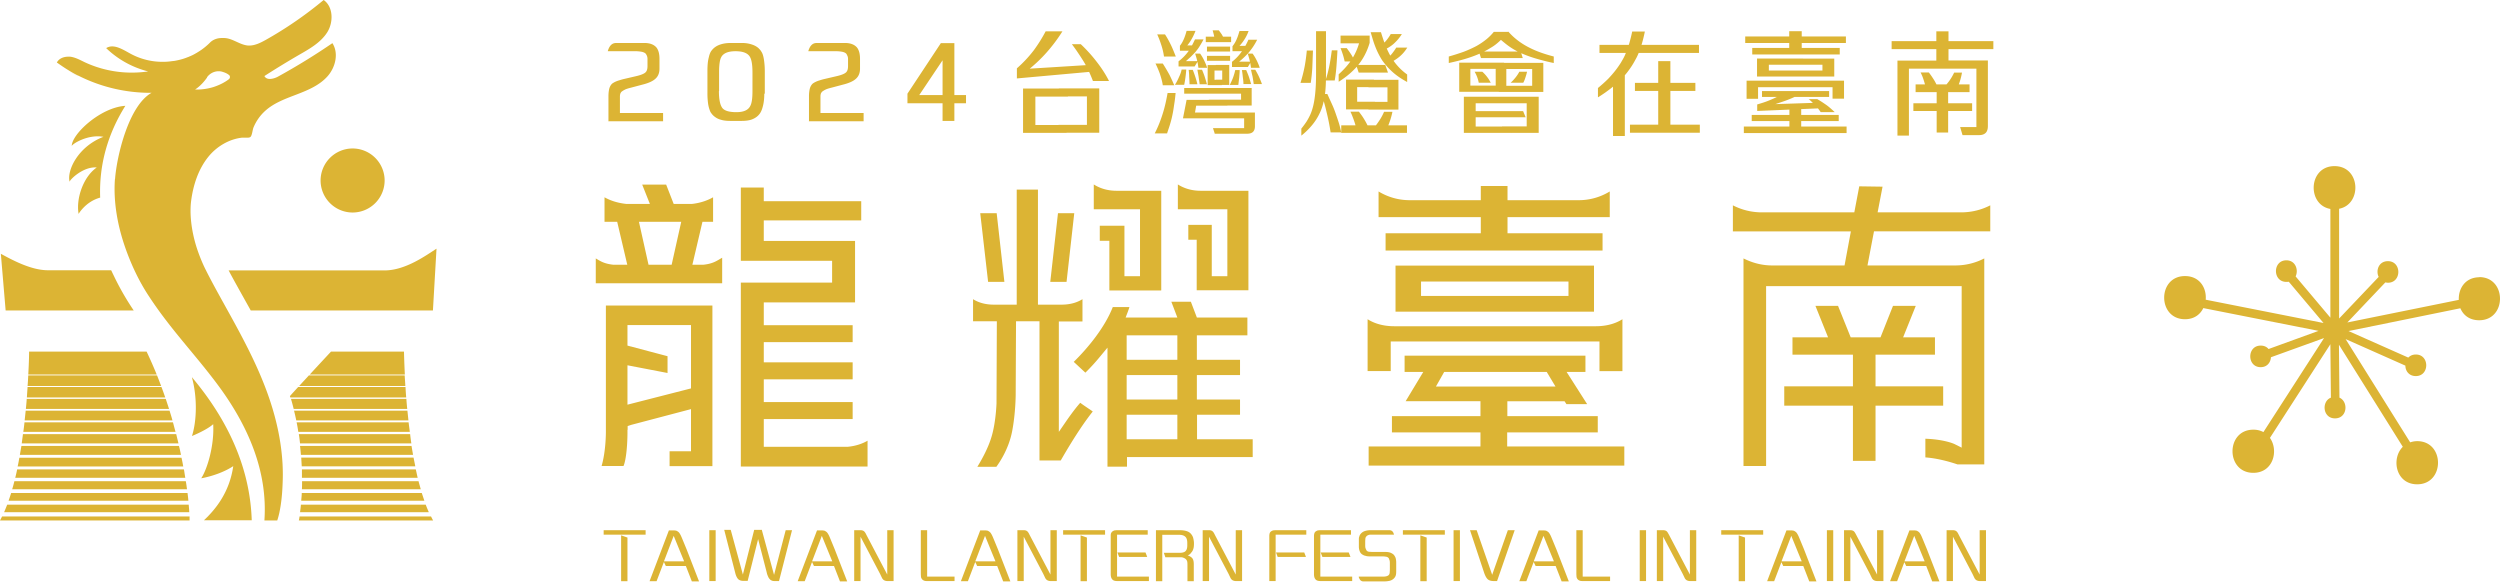
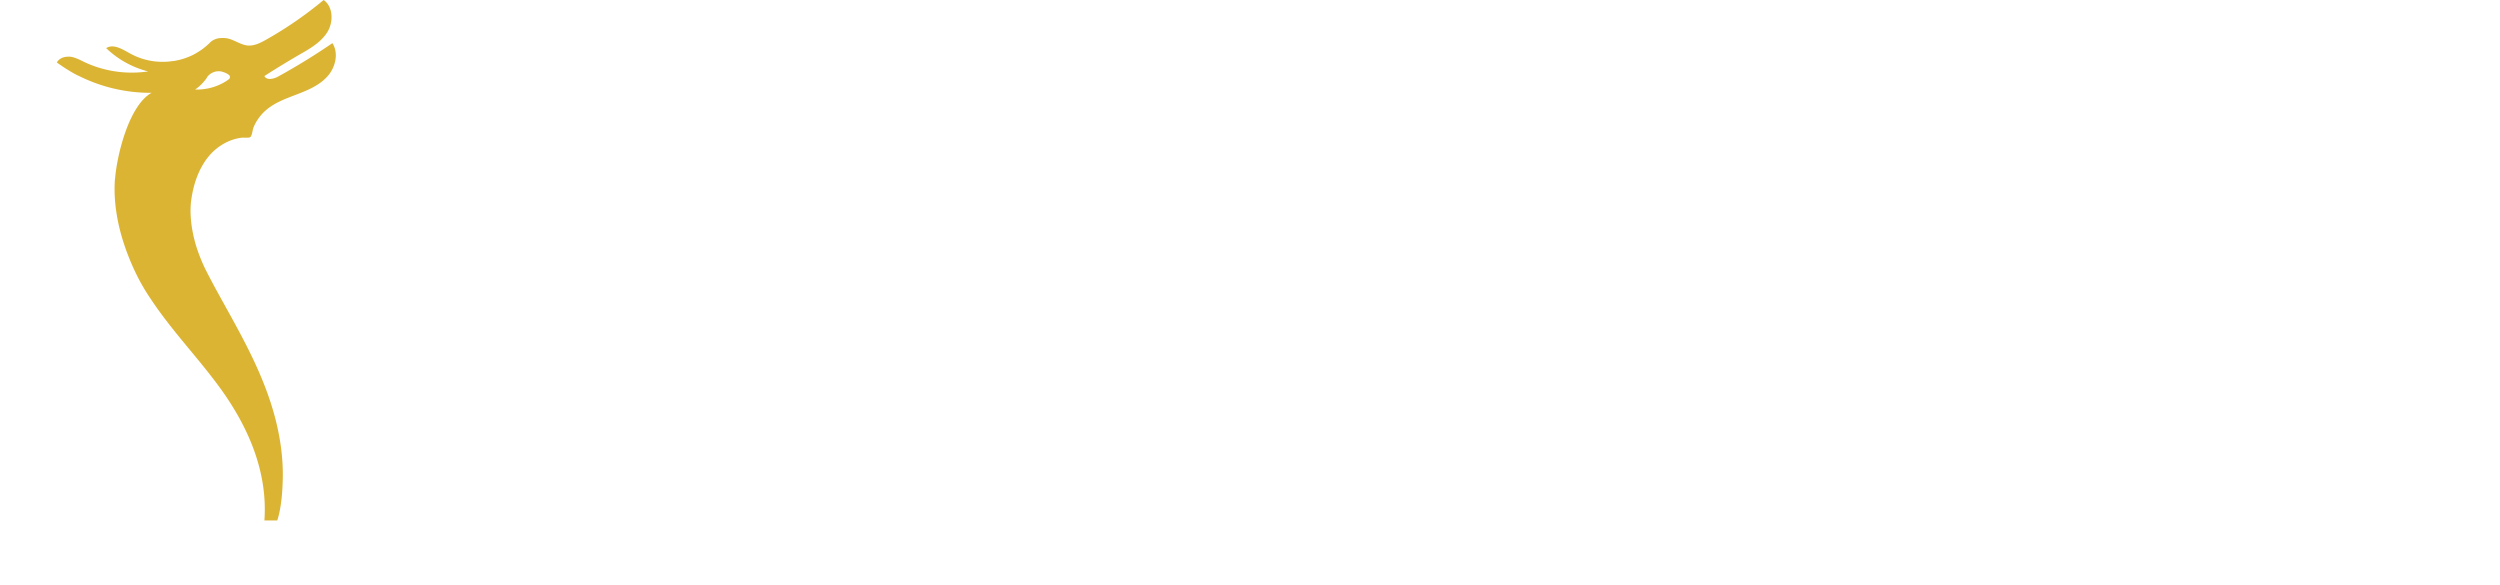
<svg xmlns="http://www.w3.org/2000/svg" width="265" height="62" fill="none">
-   <path d="M198.807 37.594h6.299V35.76h-3.377l1.344-3.34h-2.415l-1.325 3.34h-3.158l-1.344-3.34h-2.396l1.343 3.34h-3.775v1.834h6.408v3.358h-7.28v2.051h7.28v5.846h2.396v-5.846h7.17v-2.05h-7.17v-3.36z" fill="#DCB434" />
-   <path d="M199.024 22.527l.527-2.74-2.469-.037-.526 2.76h-9.893a6.705 6.705 0 01-2.977-.745v2.76h12.507l-.672 3.612h-7.679c-1.307 0-2.341-.4-3.031-.745v22.001h2.396v-19.06h20.73V47.45l-.762-.381s-1.017-.49-3.086-.563v1.979c1.525.108 3.031.617 3.413.744h2.831V27.392a6.636 6.636 0 01-3.013.745h-9.367l.69-3.613h12.326v-2.76a6.709 6.709 0 01-2.977.745h-8.968v.018zm-42.077 2.197h-10.075v1.833h22.999v-1.833h-10.074v-1.707h10.837v-2.723a6.277 6.277 0 01-3.286.926h-7.551v-1.506h-2.832v1.506h-7.551a6.334 6.334 0 01-3.286-.925v2.722h10.837v1.707h-.018zm2.832 21.111h9.584v-1.724h-9.584v-1.58h6.063l.2.309h2.196l-2.178-3.413h1.996v-1.724h-19.169v1.724h1.979l-1.87 3.104h7.933v1.58h-9.385v1.724h9.385v1.489h-11.854v2.033h27.102v-2.033h-12.416v-1.489h.018zm-7.57-4.865l.872-1.543h10.873l.926 1.543h-12.671zm16.755-12.815h-21.039v4.883h21.039v-4.883zm-2.705 3.213H150.63v-1.525h15.629v1.525z" fill="#DCB434" />
-   <path d="M169.527 39.337h2.45v-5.5c-.562.362-1.488.744-2.831.744h-21.348c-1.343 0-2.269-.382-2.832-.745v5.5h2.451v-3.14h22.128v3.14h-.018zm-46.435-8.568V20.222h-4.737c-1.108 0-1.906-.345-2.415-.672v2.632h4.901v7.098h-1.651v-5.355h-2.614v1.598h1.016v5.264h5.482l.018-.018zm3.776 13.196h4.575V42.35h-4.575v-2.596h4.575V38.14h-4.575v-2.596h5.355v-1.888h-5.355l-.635-1.67h-2.07l.636 1.67h-5.482l.236-.617c.054-.164.127-.327.163-.49h-1.761c-.835 2.142-2.614 4.32-4.139 5.808.436.4.817.763 1.235 1.144a20.977 20.977 0 001.543-1.688l.798-.962v12.616h2.07V48.45h13.324v-1.888h-5.9v-2.596h-.018zm-2.069 2.596h-5.373v-2.596h5.373v2.596zm0-4.211h-5.373v-2.596h5.373v2.596zm0-4.212h-5.373v-2.595h5.373v2.596zm-11.745-8.258l.817-7.28h-1.725l-.817 7.28h1.725zm-9.149-7.28l.835 7.28h1.725l-.817-7.28h-1.743zm22.945 8.169h5.482V20.222h-5.064c-1.108 0-1.906-.345-2.415-.672v2.632h5.246v7.098h-1.652v-5.446h-2.486v1.58h.889v5.355z" fill="#DCB434" />
-   <path d="M115.414 43.33c-.291-.2-.599-.4-.908-.635-.417.472-.889 1.089-1.434 1.87l-.835 1.216V34.072h2.505v-2.36c-.49.31-1.216.581-2.214.581h-2.505V20.095h-2.251v12.198h-2.433c-.998 0-1.706-.272-2.196-.58v2.341h2.523l-.036 8.713s-.055 1.78-.454 3.268c-.345 1.325-1.089 2.65-1.579 3.449h2.014c.345-.472 1.307-1.888 1.67-3.74.382-1.96.382-3.939.382-3.957l.036-7.733h2.487v14.758h2.251c1.543-2.686 2.668-4.284 3.394-5.191a5.798 5.798 0 00-.417-.29zM74.371 28.064h-.98l1.07-4.556h1.126v-2.596c-.508.29-1.252.599-2.269.708h-1.906l-.799-2.052h-2.54l.816 2.052H66.42c-1.07-.11-1.833-.418-2.341-.708v2.596h1.343l1.07 4.556h-1.47c-.998-.11-1.379-.381-1.87-.672v2.632H76.55V27.32c-.526.29-.925.635-2.015.744h-.163zm-3.177 0h-2.45l-1.017-4.556h4.484l-1.017 4.556zM66.53 45.563v-.4l.38-.127 6.336-1.67v4.466h-2.27v1.58h4.539V32.383H64.224V45.8c0 .09 0 2.033-.454 3.594h2.323c.29-.653.436-2.396.418-3.848m0-6.826l4.248.817v-1.779l-4.248-1.125v-2.178h6.735v6.716l-6.735 1.724v-4.193.018zm25.468 7.986c-.472.273-1.162.563-2.124.654h-8.894v-2.94h9.42v-1.798h-9.42v-2.414h9.42V38.41h-9.42v-2.142h9.42v-1.797h-9.42v-2.415h9.675V25.54H80.96v-2.179h10.33V21.33H80.96v-1.452h-2.432v7.77h9.675v2.305h-9.675v19.496h13.433v-2.76l.018.018zM64.496 12.834v-2.632c0-.327.036-.6.09-.817a1.2 1.2 0 01.237-.454.71.71 0 01.181-.145c.055-.036.127-.073.2-.11a2.8 2.8 0 01.436-.162 6.31 6.31 0 01.599-.164l1.089-.254c.58-.127.944-.272 1.107-.436.145-.145.2-.363.2-.671v-.654c0-.127 0-.236-.037-.345-.018-.09-.072-.163-.108-.236-.073-.127-.218-.2-.418-.254a3.494 3.494 0 00-.69-.072h-2.959c.091-.327.218-.545.382-.69.145-.127.308-.182.544-.182h2.959c.58 0 .998.164 1.27.472.218.273.327.672.327 1.216V7.28c0 .454-.145.817-.435 1.071-.254.236-.654.418-1.162.563l-1.434.381c-.29.073-.526.145-.654.218a1.901 1.901 0 00-.344.218.64.64 0 00-.127.218 1.096 1.096 0 00-.037.272v1.76h4.575v.872H64.46l.036-.018zM81.015 9.93c0 .526-.055.998-.163 1.38-.091.344-.2.598-.364.798-.2.254-.472.435-.816.563-.309.108-.672.145-1.09.145h-1.161c-.4 0-.745-.037-1.017-.127a1.73 1.73 0 01-.635-.309 1.556 1.556 0 01-.345-.345.987.987 0 01-.182-.327 3.474 3.474 0 01-.2-.853 7.562 7.562 0 01-.054-.944V7.533c0-.58.037-1.053.145-1.452.073-.345.182-.599.327-.762.218-.273.509-.472.89-.6.327-.108.69-.163 1.107-.163h1.198c.381 0 .726.055 1.053.164.272.09.508.218.69.38.109.11.218.219.29.346.073.109.127.218.164.327.072.217.127.49.163.835.036.29.054.617.054.943V9.93h-.054zm-4.81-.273c0 .944.145 1.561.417 1.852.254.254.726.38 1.434.38.763 0 1.253-.217 1.47-.653.164-.29.236-.816.236-1.579V7.68c0-.89-.109-1.47-.344-1.761-.255-.327-.745-.49-1.453-.49-.798 0-1.307.217-1.525.653-.145.272-.217.817-.217 1.58V9.64l-.019.018zm9.547 3.177v-2.632c0-.327.037-.6.091-.817a1.2 1.2 0 01.236-.454.71.71 0 01.182-.145c.054-.036.127-.073.2-.11a2.79 2.79 0 01.435-.162c.163-.055.363-.11.6-.164l1.088-.254c.581-.127.944-.272 1.108-.436.145-.145.2-.363.2-.671v-.654c0-.127 0-.236-.037-.345-.036-.09-.073-.163-.109-.236-.072-.127-.218-.2-.417-.254a3.494 3.494 0 00-.69-.072h-2.96c.092-.327.219-.545.382-.69.145-.127.309-.182.545-.182h2.959c.58 0 .998.164 1.27.472.218.273.327.672.327 1.216V7.28c0 .454-.145.817-.436 1.071-.254.236-.653.418-1.161.563l-1.434.381c-.29.073-.527.145-.654.218a1.901 1.901 0 00-.345.218c-.054.072-.109.145-.127.218a1.096 1.096 0 00-.036.272v1.76h4.574v.872h-5.827l.037-.018zm14.16-1.888H96.19V9.929l3.54-5.355h1.434v5.5h1.234v.872h-1.234v1.87h-1.252v-1.87zm0-.871V6.39l-2.47 3.685h2.47zm15.883-3.213l.236.708-8.241.744V7.243a13.258 13.258 0 001.815-1.942c.436-.6.853-1.253 1.234-1.98h1.779a16.889 16.889 0 01-1.688 2.252 15.702 15.702 0 01-1.779 1.706l6.662-.417h-.018zm-2.741 6.371v.853h-4.611V9.385h4.756v.853h-3.449v3.013h3.304v-.018zm-.853 0h3.013V10.22h-2.977v-.853h4.284v4.701h-4.32v-.853.018zm1.416-8.55h.944a15.63 15.63 0 011.76 1.96c.491.636.908 1.29 1.235 1.943h-1.706c-.182-.49-.382-.926-.545-1.27a9.941 9.941 0 00-.599-1.053c-.182-.29-.381-.581-.563-.854-.163-.236-.345-.49-.526-.726zm11 5.156c-.036.363-.072.726-.127 1.07-.054.327-.091.636-.145.926-.073.4-.163.817-.29 1.235-.091.327-.218.671-.345 1.07h-1.307c.363-.707.653-1.451.889-2.232.2-.653.345-1.325.472-2.051h.853v-.018zm-2.16-3.104h.799c.254.399.49.798.708 1.198.181.363.345.726.508 1.107h-1.216c-.055-.4-.182-.835-.327-1.27a11.408 11.408 0 00-.454-1.054m.2-3.067h.817c.254.38.472.798.672 1.216.163.345.308.726.471 1.125h-1.252a6.961 6.961 0 00-.309-1.288 9.287 9.287 0 00-.417-1.071m3.086 3.739c-.018.309-.055.599-.091.871a9.139 9.139 0 01-.127.745h-.98a5.33 5.33 0 00.435-.836c.127-.254.218-.508.273-.78h.49zm-.055-.89h1.289l-.345.563h-1.706V6.5a4.97 4.97 0 001.089-1.126c.218-.327.436-.726.654-1.198h.907a8.998 8.998 0 01-.417.726c-.127.218-.291.418-.436.6-.163.18-.327.344-.526.544-.146.127-.309.272-.491.435m1.307-1.67l-.417.563h-1.525v-.526c.182-.218.327-.49.454-.799a6.65 6.65 0 00.254-.78h.944a5.391 5.391 0 01-.399.853 4.257 4.257 0 01-.472.69h1.18-.019zm-1.615 7.715l.381-1.942h4.32v.617h-3.303l-.127.726h3.43v.617h-4.701v-.018zm.127-3.195h7.152v1.852h-4.538v-.617h3.413V9.93h-6.027v-.617.018zm.454-1.924h.454c.108.254.199.527.29.799.073.236.145.472.2.726h-.835c0-.254-.018-.526-.037-.817 0-.218-.018-.472-.054-.708m1.216-1.724a4.6 4.6 0 01.454.78c.109.236.218.472.29.726h-.925c-.037-.272-.073-.544-.146-.816-.054-.218-.127-.454-.199-.69h.526zm-.308 1.706h.508c.109.254.218.527.308.817.073.236.146.472.218.726h-.78c-.018-.254-.073-.526-.109-.817-.037-.2-.073-.435-.127-.708m.889-3.521h2.687v.58h-2.687v-.58zm.127 1.053h2.451v.526h-2.451v-.527zm0 .98h2.451v.526h-2.451v-.526zm1.58 3.104h-1.507V6.898h1.507v.58h-.781v.981h.781v.563zm-.963-5.809h.636c.109.145.218.29.327.454.072.127.145.272.235.435h-1.016a3.402 3.402 0 00-.091-.49c-.036-.145-.072-.272-.109-.417m.236 11l-.199-.617h3.303v-1.035h-3.303v-.617h4.447v1.452c0 .309-.091.527-.272.654-.146.109-.363.145-.636.145h-3.322l-.018.018zm.109-5.754h.672v-.98h-.672V6.88h1.416v2.124h-1.416V8.44zm2.523-1.035c0 .309-.036.581-.054.853-.036.255-.055.509-.091.745h-.907c.145-.29.272-.563.363-.817.09-.254.163-.508.217-.763h.472v-.018zm-.054-.871h1.252l-.326.563h-1.688v-.545a4.99 4.99 0 001.071-1.144c.235-.326.453-.707.671-1.198h.926a6.468 6.468 0 01-.871 1.326 7.604 7.604 0 01-1.017.98m1.253-1.652l-.418.563h-1.561V4.9a2.94 2.94 0 00.472-.817c.091-.2.163-.453.272-.798h.962a4.068 4.068 0 01-.435.89 4.666 4.666 0 01-.527.689h1.235zm-.981 2.56h.454c.109.254.218.508.309.78l.218.708h-.817c0-.254-.037-.527-.073-.799a9.8 9.8 0 00-.091-.69zm1.144-1.725c.181.236.327.508.454.762.109.236.218.472.29.726h-.926a6.292 6.292 0 00-.145-.816c-.054-.218-.127-.454-.199-.69h.526V5.7zm.272 1.688c.145.254.291.508.418.799.091.218.199.454.29.726h-.871a15.186 15.186 0 00-.127-.817 21.455 21.455 0 01-.164-.708h.472-.018zm6.117-2.034c-.036.853-.054 1.47-.072 1.833a17.218 17.218 0 01-.164 1.598h-1.089a16.11 16.11 0 00.454-1.797c.091-.508.164-1.053.218-1.634h.653zm.327-2.051h1.053v4.538c0 .926-.036 1.688-.127 2.287-.109.69-.272 1.307-.526 1.834a5.815 5.815 0 01-.872 1.361 7.472 7.472 0 01-1.089 1.053v-.744a9.17 9.17 0 00.563-.763c.145-.236.272-.472.381-.708.272-.599.436-1.343.526-2.25.055-.545.091-1.235.091-2.07V3.304zm1.198 6.662c.2.454.381.835.527 1.162.163.363.29.707.399 1.034.109.309.218.636.327.98.072.255.145.563.218.89h-1.126a23.307 23.307 0 00-.435-2.178 21.494 21.494 0 00-.527-1.888h.617zm1.071-4.63a70.452 70.452 0 01-.109 1.707 16.031 16.031 0 01-.181 1.489h-.98c.181-.527.326-1.108.435-1.688.091-.472.164-.963.236-1.507h.599zm.127 3.323v-.78c.563-.509 1.035-1.035 1.398-1.598a6.495 6.495 0 00.763-1.688h-1.961v-.817h3.086v.762c-.29.98-.744 1.815-1.343 2.505-.49.563-1.126 1.108-1.924 1.616m.163-3.558h.672c.181.236.344.472.508.726.127.218.254.454.363.69h-1.089a7.777 7.777 0 00-.2-.763c-.073-.217-.145-.435-.236-.653m7.043 8.985h-6.97v-.798h6.97v.798zm-6.462-2.486V8.44h2.959v.799h-1.779v1.543h1.888v.817h-3.068zm.472.236h.889c.2.254.4.526.581.835.145.236.291.508.418.798h-1.307a8.095 8.095 0 00-.273-.871c-.09-.236-.181-.49-.308-.744m3.975-4.157h-3.104l-.272-.817h3.086l.29.817zm1.108 3.92h-3.177v-.816h2.015V9.258h-2.015v-.799h3.177v3.159zm.925-2.922c-.599-.327-1.143-.69-1.597-1.107a7.362 7.362 0 01-1.053-1.198 8.155 8.155 0 01-.744-1.489c-.145-.363-.291-.853-.472-1.488h1.089c.327 1.089.672 1.978 1.089 2.65a6.08 6.08 0 001.688 1.833v.8zm-1.561 3.159c-.072.363-.163.653-.236.89-.09.271-.181.507-.29.743h-1.38c.236-.29.436-.58.599-.835a5.57 5.57 0 00.418-.798h.889zm-1.053-7.152c.182-.164.363-.345.509-.545a4.07 4.07 0 00.363-.545h1.18a4.84 4.84 0 01-.872 1.035c-.29.254-.617.454-.998.635l-.163-.562-.019-.018zm2.614.363c-.236.38-.508.69-.835.962-.29.236-.599.435-.944.599l-.199-.563a2.58 2.58 0 00.472-.508c.109-.145.236-.309.345-.509h1.18l-.019.019zm10.747-1.707c-.363.418-.672.744-.944.999-.309.29-.617.526-.944.708-.654.417-1.416.762-2.305 1.052-.599.2-1.307.382-2.142.563v-.69a24.238 24.238 0 001.597-.508 12.65 12.65 0 001.325-.599 7.642 7.642 0 001.053-.708c.29-.236.563-.508.799-.799h1.561v-.018zm-.472 6.372h-4.756V6.644h4.756v.653h-3.576v1.78h3.576v.653zm.799 4.356h-5.065v-3.83h5.264v.69h-4.011v2.469h3.83v.69l-.018-.019zm1.488-1.652h-5.99v-.653h5.718l.272.653zm-5.409-4.828h.816c.2.181.382.381.527.58.145.182.254.382.363.582h-1.271a3.68 3.68 0 00-.435-1.162zm.453-2.142h4.43l.217.69h-4.429l-.218-.69zm2.905 4.048h-1.126V6.825h1.126v2.687zm-1.017-5.682l1.235-.472c.617.708 1.416 1.307 2.359 1.761.654.327 1.471.617 2.451.871v.69a22.992 22.992 0 01-1.942-.49 12.516 12.516 0 01-1.652-.617 7.365 7.365 0 01-1.38-.835c-.326-.254-.69-.563-1.089-.908m3.776 3.485h-3.594v-.653h4.774v3.086h-4.72v-.654h3.54V7.315zm-.581 3.631h-2.614v-.69h3.885v3.83h-3.885v-.69h2.614v-2.468.018zm.036-3.34a5.335 5.335 0 01-.181.635 2.699 2.699 0 01-.218.527h-1.343c.217-.182.381-.382.544-.581.145-.182.272-.381.381-.581h.817zm7.516 2.687V9.33c.417-.345.78-.671 1.089-.98.29-.308.562-.617.798-.926.236-.308.418-.58.545-.78.145-.254.29-.49.399-.726.182-.418.345-.853.491-1.325.108-.382.217-.8.308-1.253h1.343c-.127.635-.272 1.18-.435 1.67-.164.49-.345.944-.581 1.343-.254.49-.563.944-.89 1.362-.29.363-.617.708-.98 1.053-.327.29-.672.58-1.053.853-.236.181-.581.417-1.016.69m.145-5.555h10.547v.853h-10.547v-.853zm1.434 9.657V8.386l1.253-1.089v7.116h-1.253zm1.797-1.198h7.406v.853h-7.406v-.853zm.527-4.43h6.407v.854h-6.407v-.853zm3.757 4.811h-1.289V6.48h1.289v7.116zm7.787-.181h10.892v.69h-10.892v-.69zm.146-9.548h10.673v.69h-10.673v-.69zm1.361 5.373v1.234h-1.216V8.55h10.329v1.906h-1.217V9.24h-7.914.018zm-.672 2.94h9.222v.654h-9.222v-.654zm.055-7.097h9.276v.69h-9.276v-.69zm1.761 1.779v.617h3.63v.635h-4.883V6.208h4.883v.654h-3.63zm3.231 3.158c-.4.218-.835.418-1.325.6-.327.126-.727.253-1.217.417l4.43-.145.526.58-6.88.29v-.689c.49-.145.962-.29 1.416-.49a8.7 8.7 0 001.162-.58h1.87l.018.017zm-3.958-.363h7.116v.617h-7.116v-.617zm4.212-4.211h-1.325V3.304h1.325v2.16-.018zm-1.307 5.954h1.252v2.233h-1.252V11.4zm4.756-5.192v1.906h-4.556V7.48h3.303v-.617h-3.303v-.654h4.556zm-2.723 4.302h.926c.381.218.726.454 1.034.672.291.218.563.472.817.708h-1.488c-.2-.29-.4-.563-.636-.78a7.26 7.26 0 00-.653-.618m8.804-6.135h10.783v.853h-10.783v-.853zm.617 2.069h4.847v.853h-3.631v7.098h-1.216V6.426zm1.688 4.52h6.227v.817h-6.227v-.817zm.236-1.997h5.718v.817h-5.718v-.817zm.527-1.27h.871c.218.272.381.526.545.78.145.236.272.49.381.726h-1.271a8.505 8.505 0 00-.236-.817 4.544 4.544 0 00-.29-.69zm2.959-.89h-1.289V3.322h1.289v3.503-.036zm-1.253 2.65h1.216v4.611h-1.216V9.44zm.363-3.031h5.065v6.952c0 .345-.091.6-.254.745-.164.145-.382.217-.672.217h-1.761l-.254-.853h1.724V7.28h-3.848v-.871zm2.324 1.27a7.31 7.31 0 01-.2.854c-.073.236-.163.472-.254.708h-1.452c.236-.255.453-.509.635-.781.163-.236.309-.49.436-.762h.816l.019-.019zM63.988 56.2h4.447v.472h-4.447V56.2zm1.851 5.392v-4.847l.672.236v4.629h-.672v-.018zm4.538-2.033l-.78 2.05h-.744l2.05-5.39h.346c.127 0 .236 0 .327.018a.39.39 0 01.217.072c.11.055.2.145.273.273.072.108.145.272.236.49l.472 1.143 1.325 3.413h-.763l-.635-1.634h-2.124l-.2-.417v-.018zm0-.055h2.142l-.38-.926-.727-1.779-1.035 2.705zM75.86 56.2h-.672v5.392h.672V56.2zm4.9 0l1.29 4.738 1.234-4.738h.672l-1.38 5.392h-.417c-.146 0-.255 0-.345-.055-.091-.018-.146-.072-.2-.127a.825.825 0 01-.2-.308 1.735 1.735 0 01-.145-.436l-.908-3.522-1.107 4.43h-.436c-.272 0-.471-.073-.599-.218-.108-.127-.217-.345-.29-.654l-1.162-4.538h.69l1.289 4.738 1.198-4.738h.835l-.018.036zm5.32 3.359l-.781 2.05h-.744l2.05-5.39h.346c.127 0 .236 0 .326.018a.39.39 0 01.218.072c.11.055.2.145.273.273.072.108.145.272.236.49l.471 1.143 1.326 3.413h-.763l-.635-1.634h-2.124l-.2-.417v-.018zm0-.055h2.141l-.38-.926-.727-1.779-1.035 2.705zm4.447-3.304h.671c.164 0 .29.037.382.11.072.054.163.18.254.38l2.214 4.212V56.2h.672v5.392h-.635a.738.738 0 01-.382-.091.604.604 0 01-.217-.254l-.2-.418-2.07-3.939v4.702h-.671V56.2h-.018zm7.079 0h.672v4.92h2.904v.472h-2.85c-.163 0-.29 0-.399-.055a.51.51 0 01-.2-.145.561.561 0 01-.109-.236c0-.073-.018-.2-.018-.381v-4.593.018zm5.773 3.359l-.781 2.05h-.744l2.051-5.39h.345c.127 0 .236 0 .327.018a.39.39 0 01.218.072.656.656 0 01.272.273c.072.108.145.272.236.49l.472 1.143 1.325 3.413h-.762l-.636-1.634h-2.124l-.199-.417v-.018zm0-.055h2.142l-.382-.926-.726-1.779-1.034 2.705zm4.447-3.304h.672c.181 0 .29.037.381.11.073.054.163.18.254.38l2.215 4.212V56.2h.671v5.392h-.635a.738.738 0 01-.381-.091.599.599 0 01-.218-.254l-.2-.418-2.069-3.939v4.702h-.672V56.2h-.018zm4.865 0h4.447v.472h-4.447V56.2zm1.851 5.392v-4.847l.672.236v4.629h-.672v-.018zm7.243 0h-3.358c-.254 0-.436-.055-.544-.2-.091-.109-.146-.29-.146-.527v-4.03c0-.145 0-.254.055-.344a.398.398 0 01.163-.182.673.673 0 01.2-.09c.072 0 .163-.019.254-.019h3.249v.472h-3.249v4.448h3.376v.472zm-3.322-3.032h2.959l.182.472h-2.977l-.182-.472h.018zm4.067 3.032V56.2h2.468c.345 0 .618.037.817.11a.925.925 0 01.436.29c.109.127.2.29.236.453.036.164.073.345.073.545 0 .254-.019.454-.073.6a.9.9 0 01-.218.38.817.817 0 01-.163.182 2.004 2.004 0 01-.2.109c.272.109.454.236.526.38.073.128.109.31.109.582v1.779h-.671v-1.67c0-.164 0-.273-.018-.363a.384.384 0 00-.073-.2c-.054-.109-.163-.181-.29-.236a.767.767 0 00-.364-.073h-1.597l-.163-.472h1.706c.309 0 .508-.072.617-.2.109-.126.164-.308.164-.58v-.254c0-.327-.073-.563-.236-.69-.146-.127-.363-.182-.636-.182h-1.779v4.92h-.671v-.018zm4.937-5.392h.672c.181 0 .29.037.381.11.073.054.163.18.254.38l2.215 4.212V56.2h.671v5.392h-.635a.738.738 0 01-.381-.091.599.599 0 01-.218-.254l-.2-.418-2.069-3.939v4.702h-.672V56.2h-.018zm7.08 5.392v-4.756c0-.146.018-.255.054-.345a.398.398 0 01.163-.182.685.685 0 01.2-.09c.073 0 .164-.019.254-.019h3.25v.472h-3.25v4.92h-.671zm.726-3.032h2.977l.181.472h-2.995l-.181-.472h.018zm8.059 3.032h-3.358c-.254 0-.435-.055-.544-.2-.091-.109-.146-.29-.146-.527v-4.03a.92.92 0 01.055-.344.398.398 0 01.163-.182.673.673 0 01.2-.09c.073 0 .163-.019.254-.019h3.249v.472h-3.249v4.448h3.376v.472zm-3.321-3.032h2.958l.182.472h-2.977l-.182-.472h.019zm4.029 2.56h2.596c.146 0 .273-.018.382-.055.09-.036.163-.072.199-.127.055-.054.073-.127.091-.218 0-.09.018-.2.018-.363v-.599c0-.163 0-.308-.054-.417-.037-.11-.055-.182-.109-.218a.412.412 0 00-.236-.11 2.15 2.15 0 00-.4-.035h-1.198c-.236 0-.417 0-.562-.055a.882.882 0 01-.327-.127.677.677 0 01-.309-.363 1.296 1.296 0 01-.091-.472V57.2c0-.127.001-.218.037-.29a.653.653 0 01.072-.2.942.942 0 01.472-.4 1.95 1.95 0 01.708-.109h1.943c.127 0 .236.037.326.127.073.073.127.182.164.345h-2.396c-.127 0-.236 0-.345.055-.091.036-.145.072-.182.127a.417.417 0 00-.109.218c0 .072-.018.2-.018.344v.345c0 .146 0 .29.055.4.036.09.072.163.109.218a.47.47 0 00.254.108c.09 0 .236.019.417.019h1.307c.254 0 .472.036.635.127.146.072.273.163.345.308a.784.784 0 01.127.309c.019.109.037.218.037.363v.926c0 .236-.018.4-.073.526a.81.81 0 01-.218.29.964.964 0 01-.453.219 2.636 2.636 0 01-.581.054h-2.142a.438.438 0 01-.327-.127c-.073-.073-.127-.2-.182-.345m4.684-4.957h4.447v.472h-4.447V56.2zm1.851 5.392v-4.847l.672.236v4.629h-.672v-.018zm4.194-5.392h-.672v5.392h.672V56.2zm3.412 4.756l1.67-4.756h.726l-1.869 5.392h-.364c-.29 0-.508-.073-.653-.218-.127-.127-.254-.363-.363-.69l-1.489-4.484h.708l1.652 4.756h-.018zm4.411-1.397l-.78 2.05h-.745l2.052-5.39h.344c.128 0 .236 0 .327.018a.39.39 0 01.218.072.65.65 0 01.272.273c.073.108.146.272.236.49l.472 1.143 1.325 3.413h-.762l-.635-1.634h-2.124l-.2-.417v-.018zm0-.055h2.142l-.381-.926-.726-1.779-1.035 2.705zm4.52-3.304h.672v4.92h2.904v.472h-2.85c-.163 0-.29 0-.399-.055a.517.517 0 01-.2-.145.579.579 0 01-.109-.236c0-.073-.018-.2-.018-.381v-4.593.018zm7.388 0h-.671v5.392h.671V56.2zm1.126 0h.671c.164 0 .291.037.382.11.072.054.145.18.254.38l2.214 4.212V56.2h.672v5.392h-.635a.74.74 0 01-.382-.091.604.604 0 01-.217-.254l-.2-.418-2.07-3.939v4.702h-.671V56.2h-.018zm6.843 0h4.448v.472h-4.448V56.2zm1.852 5.392v-4.847l.672.236v4.629h-.672v-.018zm4.538-2.033l-.781 2.05h-.744l2.051-5.39h.345c.127 0 .236 0 .309.018a.39.39 0 01.218.072.656.656 0 01.272.273c.072.108.145.272.236.49l.472 1.143 1.325 3.413h-.762l-.636-1.634h-2.124l-.199-.417.018-.018zm0-.055h2.142l-.381-.926-.726-1.779-1.035 2.705zm5.482-3.304h-.672v5.392h.672V56.2zm1.125 0h.672c.164 0 .291.037.381.11.073.054.146.18.254.38l2.215 4.212V56.2h.672v5.392h-.636a.738.738 0 01-.381-.091.606.606 0 01-.218-.254l-.199-.418-2.07-3.939v4.702h-.671V56.2h-.019zm6.426 3.359l-.78 2.05h-.744l2.051-5.39h.345c.127 0 .236 0 .308.018a.39.39 0 01.218.072.65.65 0 01.272.273c.073.108.146.272.236.49l.472 1.143 1.326 3.413h-.763l-.635-1.634h-2.124l-.2-.417.018-.018zm0-.055h2.142l-.381-.926-.726-1.779-1.035 2.705zm4.448-3.304h.672c.163 0 .29.037.381.11.072.054.163.18.254.38l2.215 4.212V56.2h.671v5.392h-.635a.735.735 0 01-.381-.091.599.599 0 01-.218-.254l-.2-.418-2.069-3.939v4.702h-.672V56.2h-.018zM35.543 49.43h8.477c-.055-.31-.127-.618-.182-.926H31.93l.055.925h3.558zm-33.492-.908c-.054.308-.109.617-.181.925h17.553a20.632 20.632 0 00-.181-.925H2.052zm-.236 1.234c-.054.309-.127.6-.2.89h18.026c-.054-.29-.09-.581-.145-.89H1.816zm34.527.89h7.932c-.072-.29-.127-.581-.2-.89h-12.07v.89h4.338zM1.18 52.261c-.09.29-.182.563-.272.817h19.06a14.082 14.082 0 00-.091-.817H1.18zm32.584.817h11.218l-.272-.817H31.985c0 .272-.037.545-.055.817h1.834zm.436-4.865h9.584c-.055-.308-.109-.635-.163-.944H31.803c.037.309.073.636.091.944h2.305zM2.27 47.27c-.055.308-.11.635-.164.943h17.081c-.072-.308-.127-.635-.217-.944H2.27zm.816-10.003s0 .944-.09 2.433H16.61a47.21 47.21 0 00-1.071-2.433H3.086zM35.978 39.7h6.935c-.073-1.489-.091-2.433-.091-2.433h-7.733c-.708.763-1.507 1.616-2.251 2.433h3.14zM2.432 46.017c-.036.326-.09.653-.127.98h16.61c-.073-.327-.163-.654-.236-.98H2.432zm30.206.98h10.964a18.05 18.05 0 01-.127-.98H31.676c.055.326.09.653.127.98h.853-.018zM.762 53.496c-.109.272-.217.544-.326.798h19.623c0-.254-.037-.508-.055-.798H.762zm31.404.798h13.288c-.109-.254-.218-.508-.327-.798H31.894c-.018.272-.054.526-.09.798h.362zm2.977.454H31.75c-.018.145-.037.29-.073.418h14.232c-.073-.127-.145-.273-.218-.418H35.143zm-34.925 0c-.073.145-.145.29-.218.418h20.095v-.418H.218zM2.995 39.79c-.018.345-.036.727-.073 1.126h14.16c-.146-.381-.291-.763-.436-1.126H2.996zm32.312 1.126h7.66c-.018-.4-.054-.78-.072-1.126H32.746c-.363.4-.726.78-1.035 1.126h3.595zm-32.385.109c-.018.345-.054.726-.072 1.107h14.667c-.127-.363-.254-.726-.4-1.107H2.923zm27.865 1.107h12.271a24.186 24.186 0 01-.073-1.107H31.604c-.345.381-.654.708-.872.962l.037.145m1.524 1.216h10.874a23.329 23.329 0 01-.091-1.07H30.841c.11.362.2.707.29 1.07h1.18-.018zM2.832 42.277c-.018.345-.055.708-.09 1.071h15.175c-.11-.363-.236-.708-.345-1.07H2.832zm-.236 2.487c-.036.327-.073.672-.127 1.017h16.137c-.09-.327-.181-.672-.272-1.017H2.596zm30.097 1.016h10.746c-.036-.344-.09-.67-.127-1.016H31.44c.073.327.127.672.182 1.017h1.07zm.889-1.215h9.712c-.036-.345-.073-.708-.109-1.035H31.168c.09.345.163.69.236 1.035H33.6h-.018zM2.723 43.53l-.11 1.035H18.28c-.09-.345-.2-.69-.308-1.035H2.723zm-1.198 7.479c-.073.29-.146.58-.236.853h18.533c-.036-.272-.072-.563-.127-.853H1.525zm30.478.853h12.598c-.073-.272-.163-.563-.236-.853H32.02c0 .29 0 .562-.018.853zm1.979-32.729a3.401 3.401 0 003.394 3.394 3.401 3.401 0 003.395-3.394 3.401 3.401 0 00-3.395-3.395 3.401 3.401 0 00-3.394 3.395zM26.593 32.91H45.89l.38-6.552c-1.125.726-3.23 2.25-5.39 2.305H24.233c.599 1.125 1.234 2.25 1.851 3.358l.508.908v-.018zm-14.812-4.265H4.974C3.194 28.608 1.198 27.5.09 26.902l.508 6.009h13.578a28.46 28.46 0 01-2.105-3.667l-.29-.6zM8.296 8.096c-.345-.181-.69-.363-1.017-.563.327.2.672.4 1.017.563zm10.111-1.579zm2.087-.672c.29-.145.563-.308.835-.508a7.886 7.886 0 01-.835.508zm-.962.399c.29-.09.563-.2.853-.344-.272.127-.562.236-.853.344zM7.37 19.278c.054-.272 1.488-1.652 2.886-1.525-1.398.962-2.215 3.25-1.924 4.92 0 0 .744-1.307 2.287-1.725-.127-3.449.78-6.716 2.669-9.73-2.65.164-5.718 3.032-5.682 4.284-.055-.181 1.67-1.307 3.358-.998-2.668 1.016-3.92 3.576-3.576 4.792" fill="#DCB434" />
  <path d="M12.18 19.024c-.163 2.323.254 4.792 1.071 7.152.654 1.888 1.525 3.721 2.596 5.319 2.233 3.394 4.665 5.881 7.098 9.112 3.376 4.484 5.445 9.367 5.082 14.559h1.362c.308-.908.508-2.306.563-3.794.036-.708.036-1.434 0-2.142-.255-4.738-1.96-8.95-3.903-12.743-1.489-2.923-3.122-5.61-4.357-8.115a17.74 17.74 0 01-.89-2.269c-.544-1.779-.707-3.485-.544-4.792.218-1.688.762-3.376 1.834-4.701.87-1.071 2.16-1.852 3.54-2.015h.508c.163 0 .326 0 .417-.091.163-.145.218-.762.309-.98a4.885 4.885 0 011.252-1.78c.944-.852 2.178-1.288 3.358-1.742 1.18-.454 2.397-.962 3.25-1.924.835-.944 1.198-2.433.508-3.504a68.817 68.817 0 01-5.754 3.54c-.255.145-.6.254-.89.254-.236 0-.454-.09-.563-.308a95.046 95.046 0 013.685-2.251c1.108-.636 2.27-1.289 2.96-2.36.689-1.071.67-2.723-.364-3.449a40.934 40.934 0 01-6.172 4.248c-.526.29-1.107.58-1.706.58h-.127c-.908-.072-1.67-.798-2.578-.798h-.218c-.472 0-.944.163-1.27.508a6.882 6.882 0 01-.89.744 7.866 7.866 0 01-.835.509l-.109.054a6.98 6.98 0 01-.853.345l-.163.054a7.81 7.81 0 01-.944.218c-.073 0-.145.018-.2.018a6.16 6.16 0 01-.998.073 7.088 7.088 0 01-3.431-.871c-.6-.327-1.289-.763-1.924-.763-.218 0-.436.055-.636.182a9.91 9.91 0 004.448 2.469c-.581.09-1.162.127-1.761.127-1.706 0-3.43-.382-4.974-1.108-.49-.236-.98-.508-1.525-.58h-.217c-.49 0-.98.2-1.199.617.364.254.727.508 1.108.744.054.036.109.054.145.09.327.2.672.4 1.017.563 0 0 .036 0 .054.019a16.962 16.962 0 007.715 1.797c-2.433 1.361-3.685 6.716-3.867 9.112m9.748-10.764c.29-.4.744-.636 1.235-.636.145 0 .29.019.435.073.236.073.454.163.636.309.163.109.163.345 0 .472-.382.29-.926.599-1.67.835a6.14 6.14 0 01-1.634.254h-.272c.562-.381.944-.817 1.27-1.27" fill="#DCB434" />
-   <path d="M20.349 40.026c.563 2.033.526 4.538 0 6.19 0 0 1.543-.617 2.25-1.252.128 2.233-.616 4.738-1.27 5.736 1.107-.2 2.433-.653 3.395-1.289-.4 2.796-1.888 4.593-3.104 5.736h5.064c-.218-6.843-3.703-12.017-6.335-15.157m242.482-10.601c-1.525 0-2.251 1.216-2.197 2.396l-11.817 2.396 4.03-4.247s.181.036.272.036c1.471 0 1.471-2.287 0-2.287-.98 0-1.307.998-.98 1.67l-4.193 4.41V22.129c2.45-.472 2.287-4.52-.49-4.52-2.778 0-2.941 4.102-.436 4.538v11.527l-3.685-4.375c.327-.671 0-1.706-.98-1.706-1.471 0-1.471 2.287 0 2.287.09 0 .163 0 .254-.018l3.685 4.375-12.489-2.469c.109-1.216-.617-2.505-2.197-2.505-2.94 0-2.94 4.574 0 4.574.981 0 1.616-.508 1.943-1.18l12.216 2.415-5.3 1.924c-.182-.218-.454-.363-.835-.363-1.471 0-1.471 2.287 0 2.287.69 0 1.053-.508 1.089-1.053l5.627-2.033-6.426 9.966a2.22 2.22 0 00-1.071-.254c-2.94 0-2.94 4.574 0 4.574 2.124 0 2.705-2.378 1.761-3.703l6.408-9.93.054 5.664c-1.016.4-.871 2.197.436 2.197s1.452-1.761.472-2.197l-.054-5.609 6.77 10.819c-1.252 1.234-.762 3.975 1.525 3.975 2.941 0 2.941-4.574 0-4.574-.272 0-.526.054-.744.127l-6.844-10.946 6.336 2.814c0 .562.381 1.107 1.107 1.107 1.47 0 1.47-2.287 0-2.287-.345 0-.599.127-.799.327l-6.335-2.814 11.854-2.414c.308.726.962 1.27 1.996 1.27 2.941 0 2.941-4.574 0-4.574" fill="#DCB434" />
</svg>